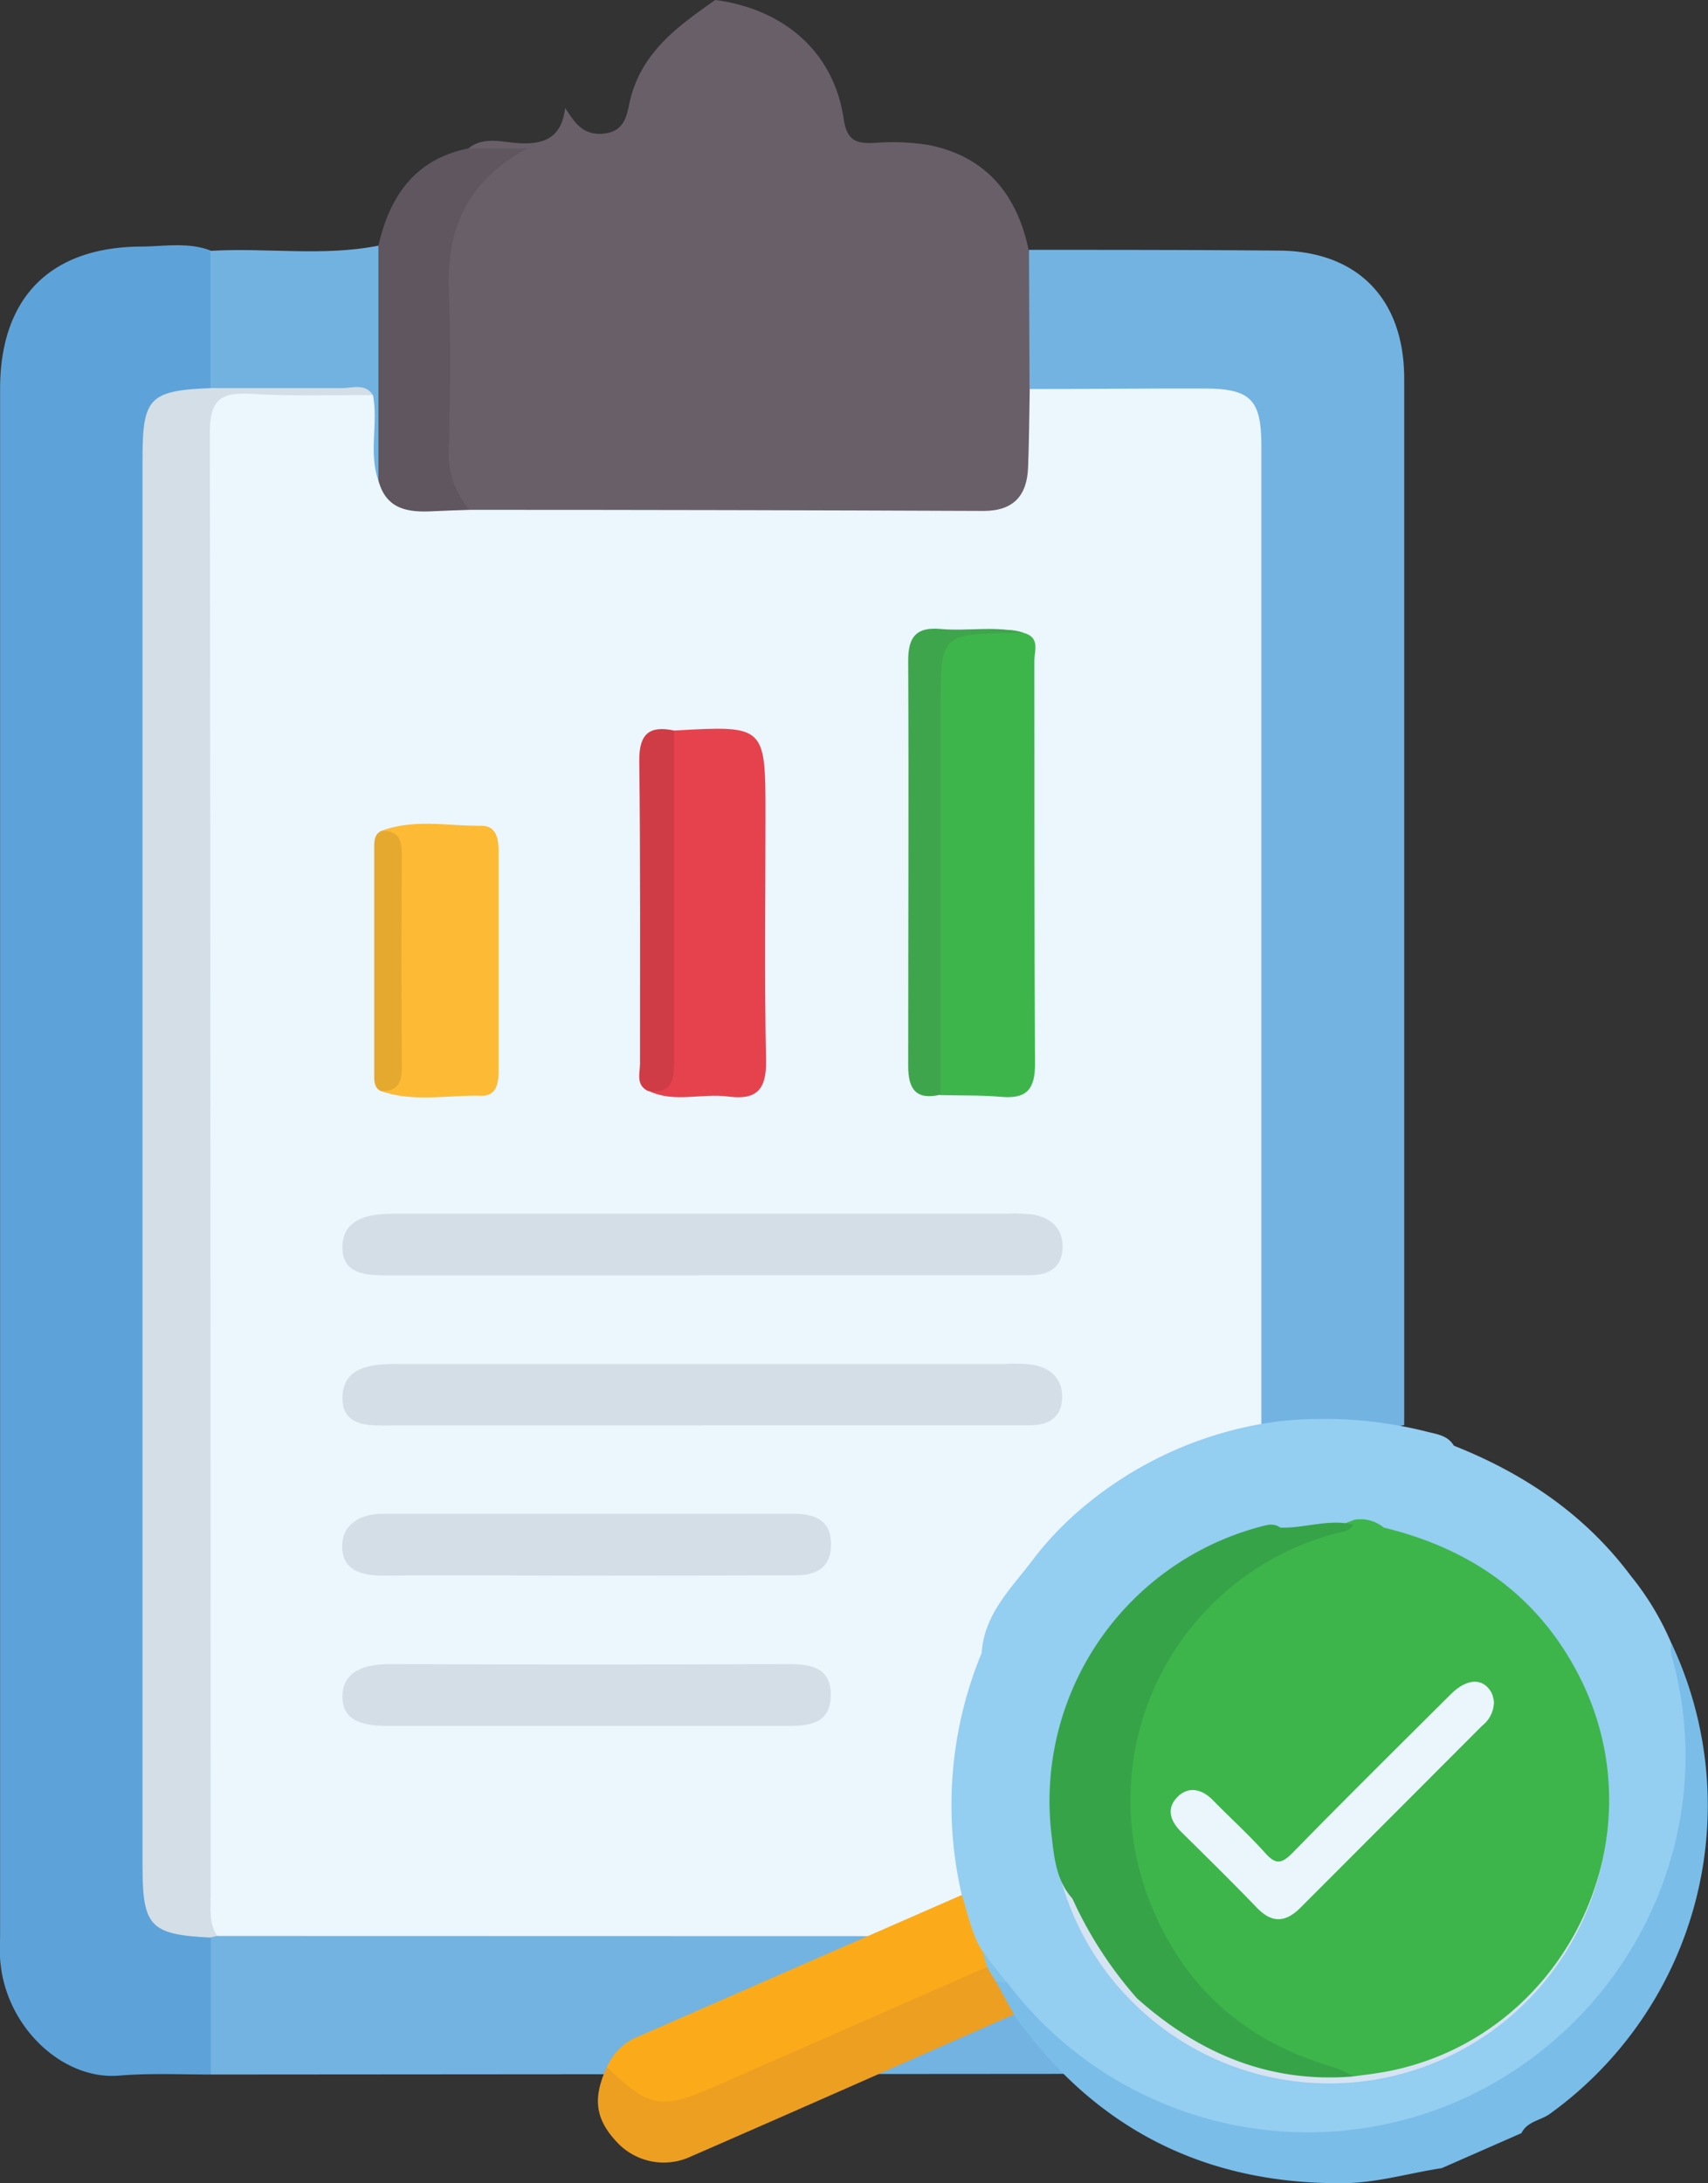
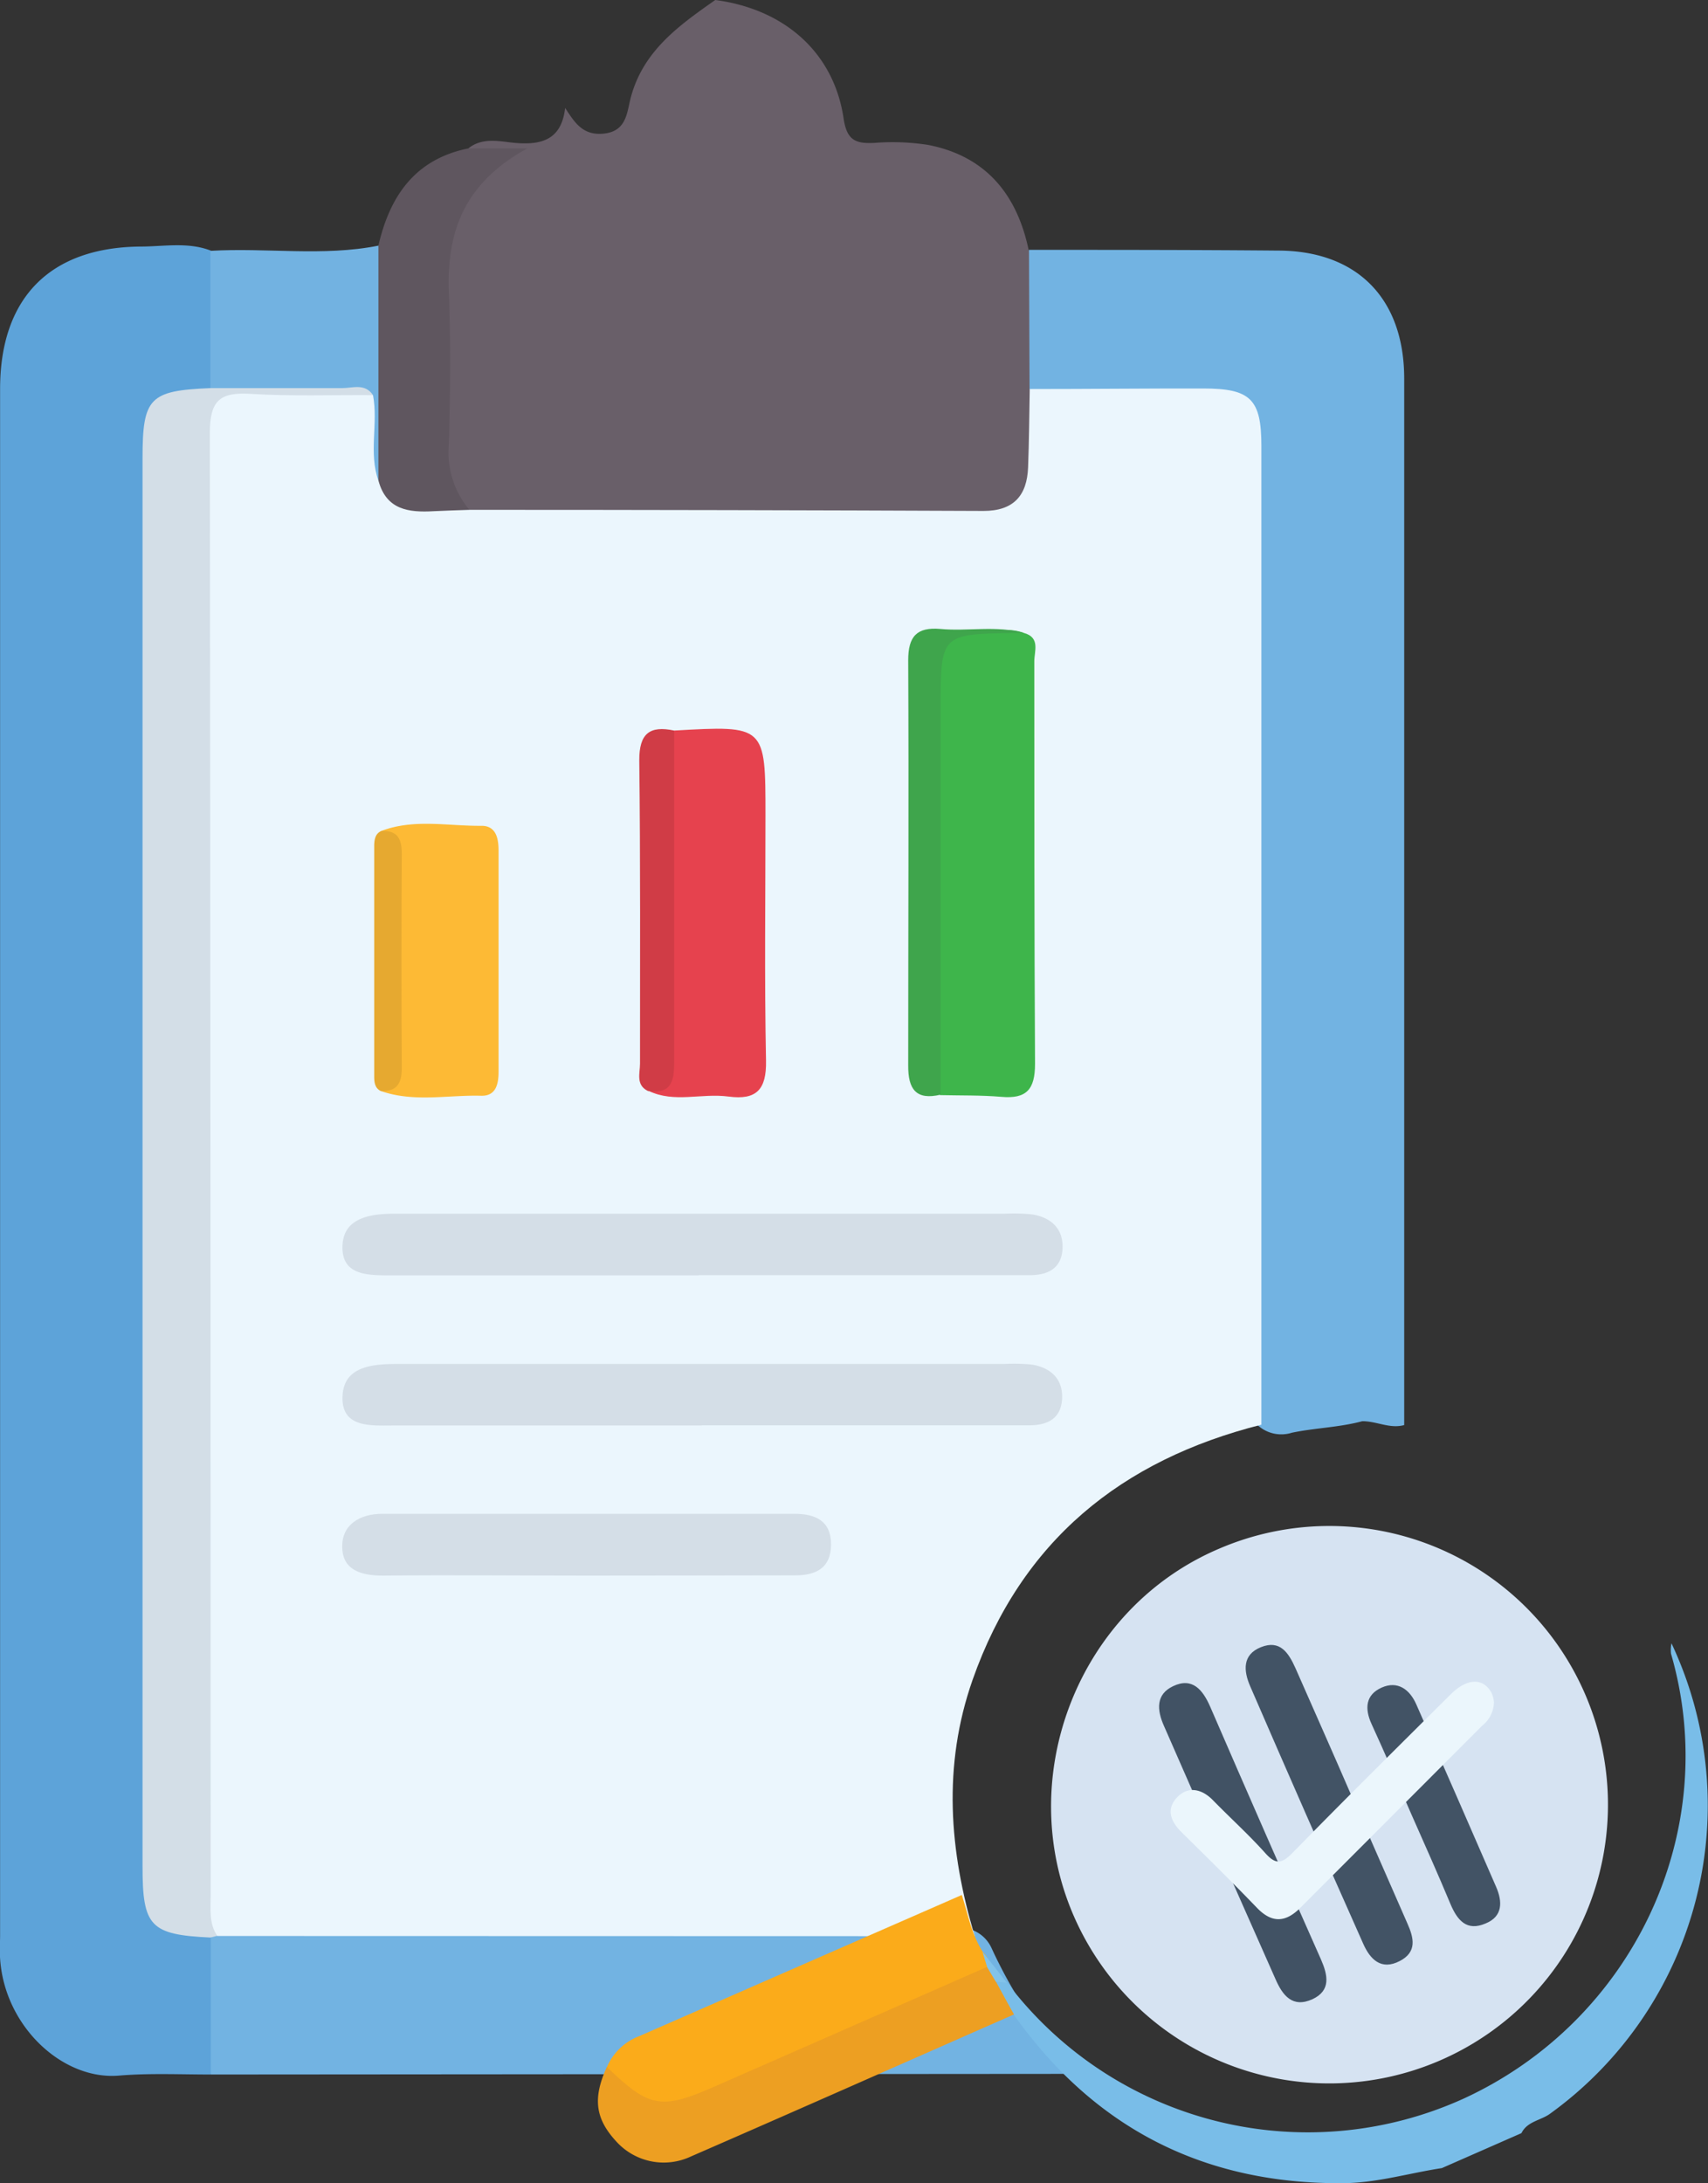
<svg xmlns="http://www.w3.org/2000/svg" viewBox="0 0 187.05 239.07">
  <rect x="0" y="0" width="187.05" height="239.07" fill="#333333" stroke="none" />
  <defs>
    <style>.cls-1{fill:#ebf6fc;}.cls-2{fill:#5da3d9;}.cls-3{fill:#695f69;}.cls-4{fill:#72b3e2;}.cls-5{fill:#5f565f;}.cls-6{fill:#72b2e1;}.cls-7{fill:#d3dee7;}.cls-8{fill:#ebf6fd;}.cls-9{fill:#3eb54b;}.cls-10{fill:#d4dee7;}.cls-11{fill:#e6424e;}.cls-12{fill:#fdba35;}.cls-13{fill:#3fa54c;}.cls-14{fill:#d03c46;}.cls-15{fill:#e6a930;}.cls-16{fill:#94cef1;}.cls-17{fill:#79bde8;}.cls-18{fill:#fbab1a;}.cls-19{fill:#ed9f22;}.cls-20{fill:#d6e3f2;}.cls-21{fill:#82c3ea;}.cls-22{fill:#425365;}.cls-23{fill:#415264;}.cls-24{fill:#435466;}.cls-25{fill:#3db54a;}.cls-26{fill:#37a349;}</style>
  </defs>
  <g id="Layer_2" data-name="Layer 2">
    <g id="Layer_1-2" data-name="Layer 1">
      <path class="cls-1" d="M77,39.35c6.84,0,13.69,0,20.53,0,2.56,0,5.16.21,5.21,3.32s-2.41,3.58-5,3.57c-13.81,0-27.63,0-41.44,0-2.56,0-5-.33-5-3.57,0-3,2.38-3.31,4.81-3.3C63.09,39.38,70.06,39.35,77,39.35Z" />
      <path class="cls-2" d="M23.08,227.17c-3.36,0-6.74-.16-10.07.12-6.18.51-12.52-5.41-13-12.81-.06-.86,0-1.74,0-2.61V42.63C0,32.66,5.43,27.09,15.37,27c2.57,0,5.21-.53,7.73.45,1.92,5,1.64,10.07.23,15.14-6.08,1.3-6.62,5.58-6.61,10.92.15,49.17.09,98.34.09,147.51,0,1.24.05,2.49,0,3.73-.12,3.43,1.11,5.81,4.77,6.4a3.58,3.58,0,0,1,1.66.83C24.8,217.05,25,222.12,23.08,227.17Z" />
      <path class="cls-3" d="M51.29,16.25c1.51-1.21,3.31-.79,4.92-.62,3.09.31,5.28-.31,5.68-3.81,1,1.51,1.88,3.06,4.24,2.81S68.64,12.54,69,11C70.27,5.68,74.29,2.84,78.33,0c7.59,1,13,5.76,14.06,13,.36,2.41,1.36,2.74,3.35,2.65a25.33,25.33,0,0,1,5.91.22c6.3,1.23,9.72,5.4,11,11.5,2,3,1,6.4,1.18,9.62a36,36,0,0,1-.07,5.49,56.25,56.25,0,0,1,.09,6c-.13,6.76-2,8.69-8.66,8.72-11.41.06-22.82.09-34.23,0-6.31-.06-12.64.51-18.93-.4-2.93-1.24-3.83-3.76-3.89-6.63-.14-7.21-.24-14.42,0-21.62a14.49,14.49,0,0,1,5.61-11C53,16.92,51.82,17.22,51.29,16.25Z" />
      <path class="cls-4" d="M112.75,42.64l-.06-15.28c9.08,0,18.15,0,27.23.08,8.68,0,13.85,5.23,13.86,14q0,57.3,0,114.61c-1.58.44-3-.43-4.59-.42-2.53.68-5.16.73-7.71,1.26a3.84,3.84,0,0,1-3.83-.9c-1.18-2.07-.82-4.36-.82-6.58q0-48.53,0-97.07c0-8.23-.39-8.61-8.66-8.62-3.6,0-7.21,0-10.82,0C115.77,43.67,114.11,43.78,112.75,42.64Z" />
      <path class="cls-4" d="M23.08,227.17q0-7.47,0-14.94a2.82,2.82,0,0,1,1.17-.87,10.92,10.92,0,0,1,3.68-.42q37.46,0,74.92,0a16,16,0,0,1,2.59.17,3.79,3.79,0,0,1,3.15,2.22A53.29,53.29,0,0,0,116,225.1a2.18,2.18,0,0,1,.56,2Z" />
      <path class="cls-5" d="M51.29,16.25h6.46c-7,3.85-8.83,9.22-8.59,15.73.2,5.56.15,11.14,0,16.7a9.74,9.74,0,0,0,2.28,7.19c-4.79,2.46-8.84,1.28-10.68-3.11-.07-6.81-.26-13.62-.25-20.43a12.73,12.73,0,0,1,.93-5.43C42.69,21.46,45.46,17.43,51.29,16.25Z" />
      <path class="cls-6" d="M41.44,26.9l0,25.82c-1.9-.66-1.36-2.36-1.52-3.71-.19-1.56.23-3.22-.77-4.64-3.26-1.73-6.76-.43-10.11-.84-2-.24-4.22.59-6-1q0-7.53,0-15.06C29.21,27.1,35.36,28.11,41.44,26.9Z" />
      <path class="cls-7" d="M23.06,42.5c4.8,0,9.61,0,14.41,0,1.15,0,2.5-.56,3.38.77-2.94,2-6.27,1-9.43,1.11-7.11.15-7.12,0-7.12,7.22q0,78.19,0,156.38c0,1.36.19,2.75-.5,4l-.76.19c-6.57-.31-7.43-1.21-7.43-7.76V50.18C15.61,43.55,16.37,42.77,23.06,42.5Z" />
      <path class="cls-8" d="M23.8,212c-.91-1.33-.73-2.85-.73-4.34q0-80.13-.09-160.25c0-3.57,1.12-4.48,4.44-4.28,4.47.27,8.95.11,13.43.14.59,3.11-.51,6.34.61,9.41.87,3.16,3.31,3.45,6,3.3,1.33-.07,2.65-.1,4-.15q28.13,0,56.25.12c3.29,0,4.77-1.68,4.88-4.79.11-2.85.13-5.71.18-8.56,6.34,0,12.69-.07,19-.06,5.2,0,6.37,1.18,6.37,6.31q0,53.58,0,107.16c-15.35,3.87-26.28,12.74-31.63,27.95-3.29,9.39-2.57,18.73.24,28.06Z" />
      <path class="cls-9" d="M112.13,69.31c1.82.5,1.14,2,1.14,3.11,0,14.69,0,29.39.08,44.08,0,2.8-.93,3.85-3.68,3.61-2.22-.19-4.47-.14-6.7-.19-1.48-1.52-1.21-3.46-1.22-5.29q-.06-19.78,0-39.55c0-6,.06-6.08,6-6C109.18,69.05,110.68,68.76,112.13,69.31Z" />
      <path class="cls-10" d="M76.53,139.66c-11.19,0-22.38,0-33.57,0-2.63,0-5.62.07-5.45-3.31.14-3,3.07-3.45,5.7-3.44H110a19.69,19.69,0,0,1,3,.07c2.11.32,3.47,1.58,3.36,3.76s-1.62,2.9-3.61,2.9H76.53Z" />
      <path class="cls-10" d="M76.85,156.1c-11.19,0-22.38,0-33.57,0-2.66,0-6,.33-5.76-3.34.2-3.2,3.41-3.4,6.12-3.4H110a19.69,19.69,0,0,1,3,.07c2.11.34,3.45,1.62,3.31,3.8s-1.67,2.86-3.66,2.85H76.85Z" />
      <path class="cls-11" d="M73.83,80c10-.57,10-.57,10,9.3,0,8.95-.12,17.91.06,26.86.06,3.17-1.06,4.32-4.09,3.92s-5.91.73-8.75-.61c1.48-1.86,1.68-4,1.67-6.31q0-13.94,0-27.87C72.68,83.46,72.39,81.52,73.83,80Z" />
      <path class="cls-10" d="M64.32,172.54c-7.46,0-14.92-.08-22.38,0-2.5,0-4.49-.67-4.46-3.23,0-2.37,1.94-3.54,4.39-3.54q22.58,0,45.14,0c2.32,0,4,.79,4,3.34s-1.58,3.4-3.92,3.4C79.49,172.52,71.9,172.54,64.32,172.54Z" />
-       <path class="cls-10" d="M64.25,189c-7.2,0-14.4,0-21.6,0-2.55,0-5.28-.34-5.14-3.39.12-2.75,2.65-3.4,5.29-3.38q21.8.09,43.58,0c2.49,0,4.65.39,4.6,3.46S88.64,189,86.23,189C78.9,189,71.57,189,64.25,189Z" />
      <path class="cls-12" d="M41.74,91c3.59-1.37,7.31-.53,11-.57,1.56,0,1.86,1.34,1.86,2.7q0,12.1,0,24.23c0,1.36-.29,2.67-1.9,2.63-3.66-.1-7.37.75-11-.52a9.14,9.14,0,0,0,1.11-4.24q.09-10,0-20A9.59,9.59,0,0,0,41.74,91Z" />
      <path class="cls-13" d="M112.13,69.31c-.37,0-.74,0-1.12,0-8,.14-8,.14-8,8.38v42.18c-2.7.64-3.56-.61-3.55-3.17,0-14.8.07-29.6,0-44.4,0-2.62.95-3.64,3.49-3.43C106,69.16,109.08,68.47,112.13,69.31Z" />
      <path class="cls-14" d="M73.83,80c0,12,0,24,0,36.05,0,2.1-.1,3.8-2.87,3.42-1.36-.67-.87-1.94-.87-3,0-11.07.05-22.15-.08-33.22C70,80.34,71.13,79.43,73.83,80Z" />
      <path class="cls-15" d="M41.74,91c1.83-.1,2.27.9,2.26,2.55q-.07,11.7,0,23.41c0,1.69-.54,2.59-2.31,2.51-.66-.33-.71-1-.71-1.57q0-12.69,0-25.36C41,92,41.05,91.33,41.74,91Z" />
-       <path class="cls-16" d="M105.33,207.51A43.56,43.56,0,0,1,107.51,181c.28-4.42,3.45-7.26,5.83-10.5a35.65,35.65,0,0,1,5.19-5.38,41.53,41.53,0,0,1,21.59-9.49,46,46,0,0,1,16,1.11c1.14.31,2.4.39,3.1,1.57,7.71,3.06,14.37,7.55,19.38,14.26a30.57,30.57,0,0,1,4.42,7.34c3.57,9.32,2.9,18.62-.65,27.71-10.38,26.56-44.05,35.16-66,17a34,34,0,0,1-6.84-7.07c-.94-1.28-1.78-2.62-2.78-3.86C105.67,211.78,104.57,209.86,105.33,207.51Z" />
      <path class="cls-17" d="M110.27,217.07a41.26,41.26,0,0,0,50.06,12.72c18.53-8.55,28.32-29.24,22.67-48.7a3.69,3.69,0,0,1,.05-1.14,41.63,41.63,0,0,1-13.28,51.5c-1,.75-2.51.83-3.15,2.14l-8.72,3.83c-3.6.55-7.11,1.62-10.8,1.65q-22.89.18-36.09-18.48a3.2,3.2,0,0,1-2.26-3.31C109.13,216.33,109.71,216.76,110.27,217.07Z" />
      <path class="cls-18" d="M105.33,207.51c.68,2.08,1.06,4.27,2.26,6.17.51.58,1,1.18.59,2a6.27,6.27,0,0,1-2.94,2q-13.78,6.08-27.6,12.12c-2.87,1.25-5.72,1.72-8.57,0a4.73,4.73,0,0,1-2.61-3.43,6.26,6.26,0,0,1,3.54-3.4Z" />
      <path class="cls-19" d="M66.46,226.34c4.65,4.49,5.93,4.72,11.84,2.13l29.81-13.09c.78.25.91.89.94,1.58.66,1.21,1.31,2.42,2,3.63C99.24,225.78,87.49,231,75.7,236.13a7,7,0,0,1-8.21-1.63C65.18,232,64.9,229.76,66.46,226.34Z" />
      <path class="cls-20" d="M117.62,209.87c-6.7-15.29.47-33.73,15.89-40.28a30.52,30.52,0,1,1-15.89,40.28Z" />
      <path class="cls-21" d="M109.05,217l-.94-1.58c-.17-.57-.35-1.14-.52-1.7l2.68,3.39Z" />
      <path class="cls-22" d="M148,196.63q3.06,7,6.13,14c.71,1.59,1.07,3.12-.83,4.11-2.06,1.07-3.25-.2-4-1.87q-6.26-14.07-12.38-28.2c-.74-1.69-.89-3.48,1.18-4.3s3,.58,3.78,2.32C143.92,187.33,146,192,148,196.63Z" />
      <path class="cls-23" d="M133.48,202.71c-2-4.56-4-9.14-6-13.69-.79-1.76-.92-3.48,1-4.38,2.11-1,3.25.41,4.06,2.27q6,13.86,12.13,27.67c.75,1.72,1.1,3.39-.93,4.34-2.19,1-3.28-.4-4.07-2.23Q136.57,209.69,133.48,202.71Z" />
      <path class="cls-22" d="M154.55,198.64c-1.44-3.28-2.84-6.58-4.34-9.84-.79-1.72-.65-3.22,1.1-4s3.07.2,3.79,1.83q4.41,10,8.75,20c.69,1.59.75,3.23-1.16,4-2.07.89-3.09-.35-3.84-2.12C157.46,205.18,156,201.92,154.55,198.64Z" />
-       <path class="cls-24" d="M146.55,180.39c-1-1.8-.8-3.48,1.15-4.23,2.19-.83,3.25.8,4,2.58s1,3.44-1.07,4.31C148.1,184.1,147.27,182.23,146.55,180.39Z" />
-       <path class="cls-25" d="M151.55,167.28c9.51,2.31,16.9,7.44,21.41,16.29,9.23,18.13-2.06,40.32-22.07,43.44-.89.14-1.77.24-2.65.36-8.19-1.28-14.55-5.49-19.4-12.12-12-16.32-4.48-40.48,14.59-47.17a43.42,43.42,0,0,0,4.86-1.65A4,4,0,0,1,151.55,167.28Z" />
-       <path class="cls-26" d="M124.52,218.83a43.88,43.88,0,0,1-7.08-10.93c-1.74-1.93-2-4.45-2.26-6.79a31.09,31.09,0,0,1,22.7-33.89c.79-.2,1.57-.5,2.32.06,2.68.1,5.32-1,8-.31-.48.81-1.33.77-2.11,1a30.22,30.22,0,0,0-19.92,40.89c3.82,9.23,10.66,14.89,20.14,17.59a12.45,12.45,0,0,1,1.91.93C139,228.15,131.28,224.86,124.52,218.83Z" />
      <path class="cls-1" d="M163.61,186.38a3.37,3.37,0,0,1-1.3,2.6q-9.93,9.95-19.86,19.89c-1.65,1.67-3.16,1.77-4.84,0-2.69-2.79-5.45-5.51-8.21-8.23-1.18-1.16-1.72-2.5-.52-3.79s2.73-1,4,.33c1.89,1.93,3.9,3.75,5.7,5.76,1.13,1.26,1.78,1.15,2.93,0,5.73-5.86,11.56-11.63,17.37-17.41,1.8-1.79,3.58-1.82,4.48-.13A3.44,3.44,0,0,1,163.61,186.38Z" />
    </g>
  </g>
</svg>